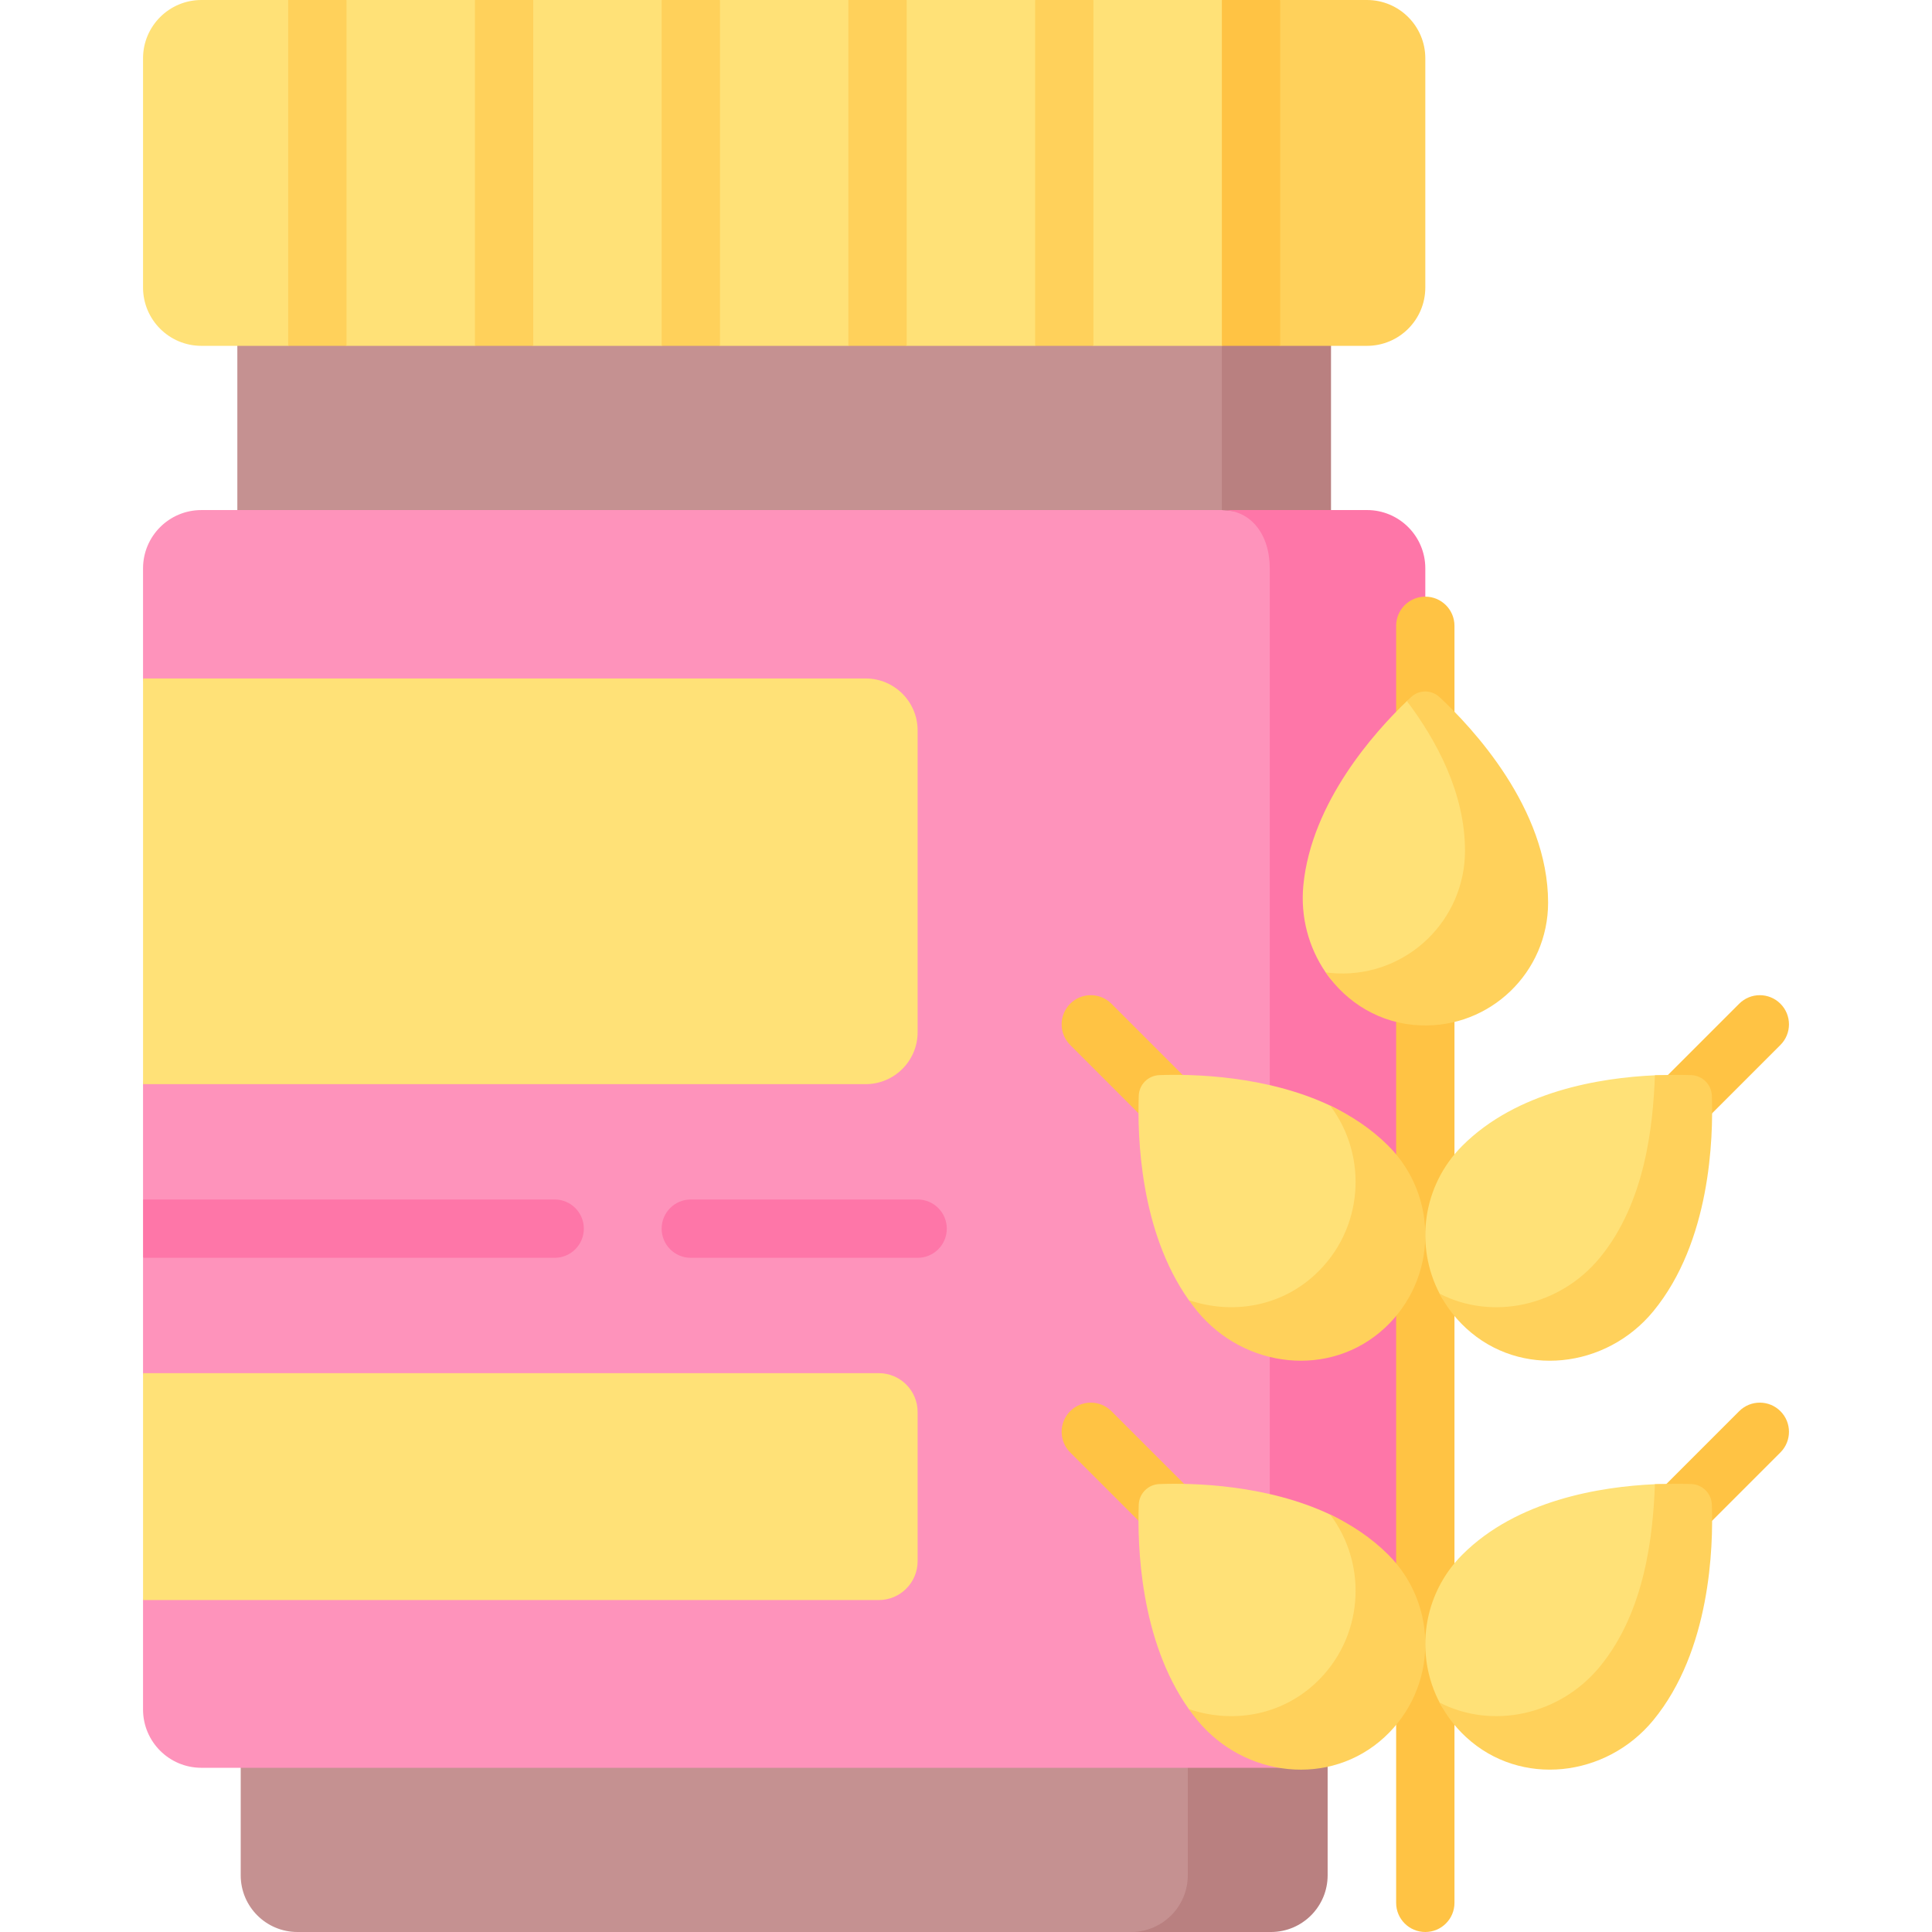
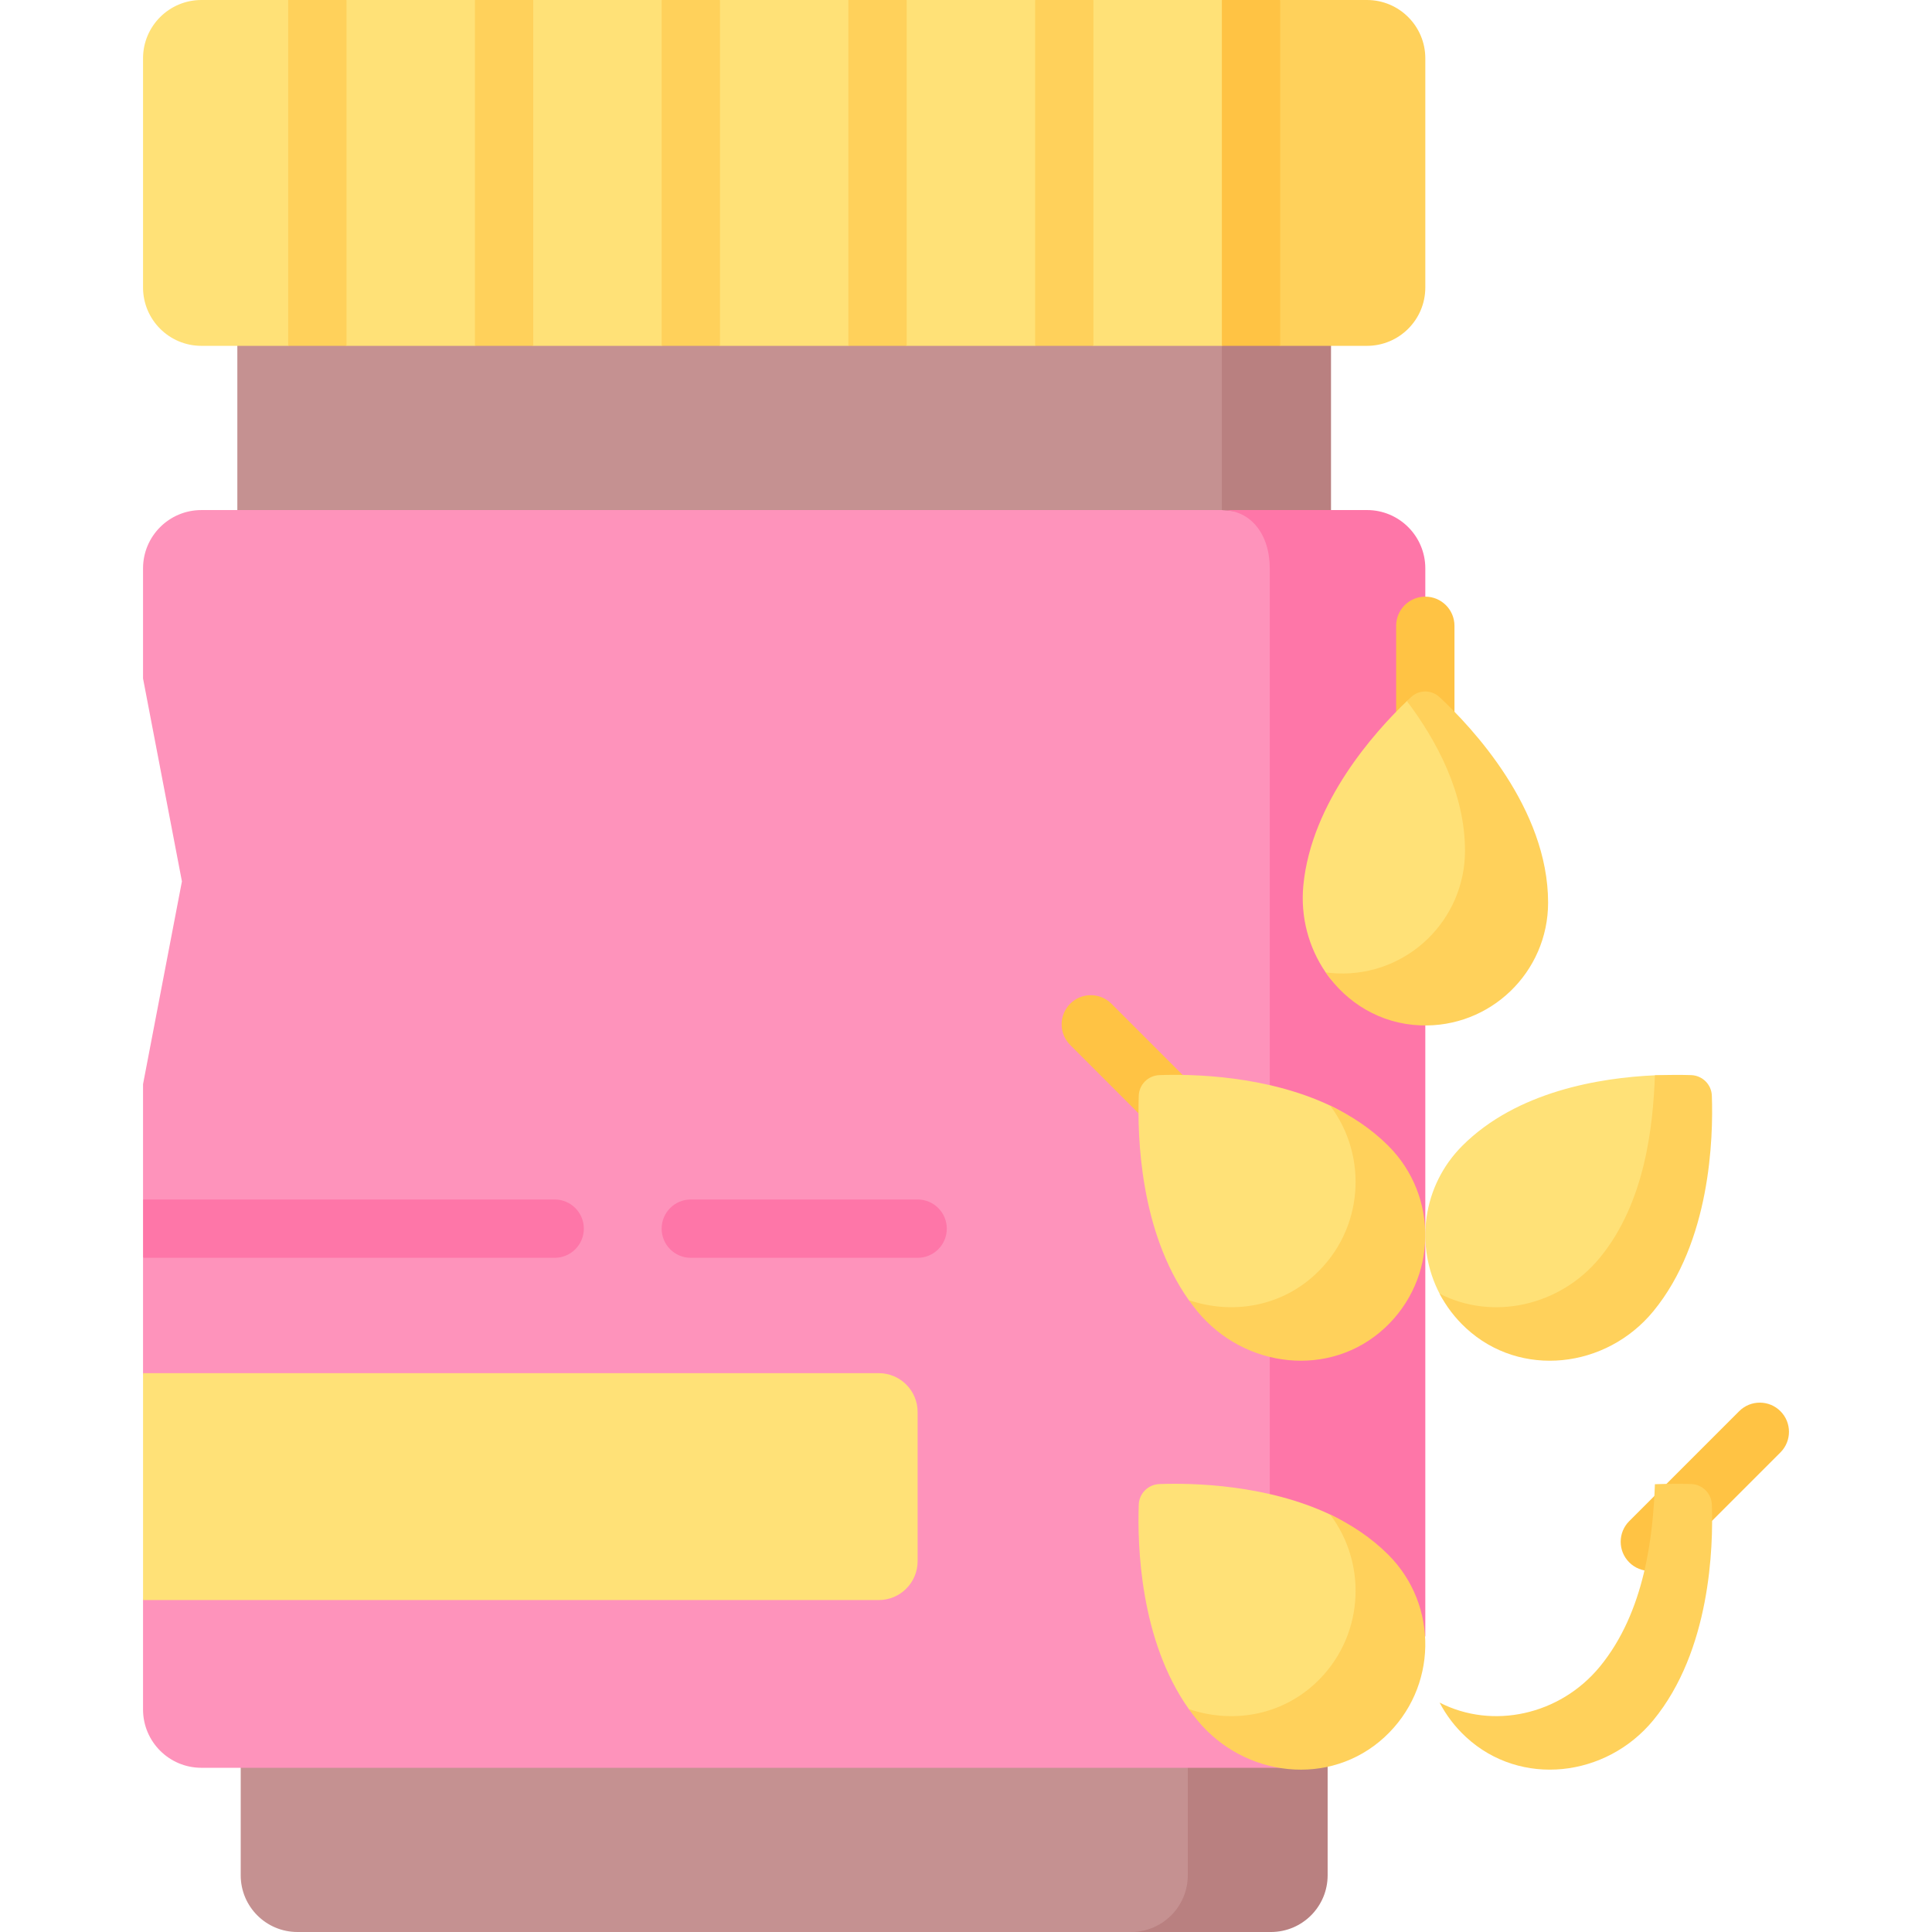
<svg xmlns="http://www.w3.org/2000/svg" width="512" viewBox="0 0 512 512" height="512" data-sanitized-enable-background="new 0 0 512 512" id="Capa_1">
  <g>
    <path fill="#c59191" d="m78.821 512h224.218l32.357-.994c8.301 0 15.03-6.729 15.03-15.03v-42.09h-286.635v43.084c0 8.301 6.729 15.03 15.03 15.03z" />
    <path fill="#b98080" d="m314.772 453.886v43.084c0 8.301-6.729 15.03-15.03 15.03h37.066c8.301 0 15.03-6.729 15.03-15.03v-43.084z" />
    <path transform="matrix(-1 0 0 -1 389.615 226.813)" fill="#c59191" d="m62.896 78.37h263.823v70.074h-263.823z" />
    <path transform="matrix(-1 0 0 -1 676.539 226.813)" fill="#b98080" d="m323.806 78.37h28.927v70.074h-28.927z" />
    <path fill="#fe93bb" d="m372.949 153.7.51 278.574-28.714 36.21h-291.382c-8.532 0-15.457-6.925-15.457-15.457v-28.992l10.306-29.389-10.306-30.746v-30.566l10.306-6.536-10.306-8.921v-30.565l10.306-53.738-10.306-53.774v-29.172c0-8.543 6.925-15.457 15.457-15.457h270.443l33.685 3.072c8.533-.001 15.458 6.914 15.458 15.457z" />
    <path fill="#fe76a8" d="m362.264 135.17h-38.458c7.663 0 12.692 6.405 12.692 15.457v302.951c0 7.419 8.248 14.905 8.248 14.905l32.976-34.862v-282.994c0-8.542-6.925-15.457-15.458-15.457z" />
    <path fill="#ffe177" d="m37.909 363.9h194.965c5.693 0 10.308 4.615 10.308 10.308v39.518c0 5.693-4.615 10.308-10.308 10.308h-194.965z" />
-     <path fill="#ffe177" d="m37.909 179.8h191.49c7.612 0 13.783 6.171 13.783 13.783v79.946c0 7.612-6.171 13.783-13.783 13.783h-191.49z" />
    <g>
      <g>
-         <path fill="#ffc344" d="m377.72 512c-4.268 0-7.729-3.46-7.729-7.729v-256.612c0-4.268 3.46-7.729 7.729-7.729s7.729 3.46 7.729 7.729v256.612c0 4.269-3.461 7.729-7.729 7.729z" />
-       </g>
+         </g>
      <g>
        <path fill="#ffc344" d="m318.162 308.279c-1.978 0-3.956-.755-5.465-2.264l-29.088-29.088c-3.019-3.018-3.019-7.912 0-10.93 3.018-3.018 7.912-3.018 10.93 0l29.088 29.088c3.019 3.018 3.019 7.912 0 10.93-1.509 1.509-3.487 2.264-5.465 2.264z" />
      </g>
      <g>
-         <path fill="#ffc344" d="m319.479 417.575c-1.978 0-3.956-.755-5.465-2.264l-30.405-30.404c-3.019-3.018-3.019-7.912 0-10.93 3.018-3.018 7.912-3.018 10.93 0l30.405 30.404c3.019 3.018 3.019 7.912 0 10.93-1.509 1.51-3.487 2.264-5.465 2.264z" />
-       </g>
+         </g>
      <g>
-         <path fill="#ffc344" d="m438.973 306.583c-1.978 0-3.956-.755-5.465-2.264-3.019-3.018-3.019-7.912 0-10.93l27.392-27.392c3.018-3.018 7.912-3.018 10.93 0 3.019 3.018 3.019 7.912 0 10.93l-27.392 27.392c-1.509 1.51-3.487 2.264-5.465 2.264z" />
-       </g>
+         </g>
      <g>
        <path fill="#ffc344" d="m437.229 416.308c-1.978 0-3.956-.755-5.465-2.264-3.019-3.018-3.019-7.912 0-10.93l29.137-29.137c3.018-3.018 7.912-3.018 10.93 0 3.019 3.018 3.019 7.912 0 10.93l-29.137 29.137c-1.509 1.509-3.487 2.264-5.465 2.264z" />
      </g>
      <g>
        <path fill="#ffc344" d="m377.72 211.351c-4.268 0-7.729-3.46-7.729-7.729v-37.775c0-4.268 3.46-7.729 7.729-7.729s7.729 3.46 7.729 7.729v37.775c0 4.268-3.46 7.729-7.729 7.729z" />
      </g>
    </g>
    <g>
      <path fill="#fe76a8" d="m243.182 333.335h-60.111c-4.268 0-7.729-3.46-7.729-7.729s3.46-7.729 7.729-7.729h60.111c4.268 0 7.729 3.46 7.729 7.729s-3.46 7.729-7.729 7.729z" />
    </g>
    <g>
      <path fill="#fe76a8" d="m154.723 325.605c0 4.266-3.463 7.729-7.729 7.729h-109.088v-15.457h109.088c4.266 0 7.729 3.462 7.729 7.728z" />
    </g>
    <g>
      <path fill="#ffd15b" d="m331.535 4.122 7.729-4.122h22.99c8.543 0 15.468 6.925 15.468 15.457v60.727c0 8.543-6.925 15.468-15.468 15.468h-22.99l-7.729-3.092z" />
      <path fill="#ffe177" d="m331.535 88.56-7.729 3.092h-34.037l-7.729-3.092-7.729 3.092h-34.027l-7.729-3.092-7.729 3.092h-34.026l-7.729-3.092-7.729 3.092h-34.027l-7.729-3.092-7.729 3.092h-34.026l-7.729-3.092-7.729 3.092h-23c-8.543 0-15.468-6.925-15.468-15.468v-60.727c.001-8.532 6.926-15.457 15.468-15.457h23.001l7.729 3.092 7.728-3.092h34.027l6.806 3.092 8.652-3.092h34.027l7.729 3.092 7.728-3.092h34.027l7.729 3.092 7.729-3.092h34.027l7.729 3.092 7.728-3.092h34.037l7.729 4.122z" />
      <g>
        <path fill="#ffc344" d="m323.806 0h15.457v91.652h-15.457z" />
      </g>
      <g>
        <path fill="#ffd15b" d="m274.312 0h15.457v91.652h-15.457z" />
      </g>
      <g>
        <path fill="#ffd15b" d="m76.374 0h15.457v91.652h-15.457z" />
      </g>
      <g>
        <path fill="#ffd15b" d="m125.858 0h15.457v91.652h-15.457z" />
      </g>
      <g>
        <path fill="#ffd15b" d="m224.827 0h15.457v91.652h-15.457z" />
      </g>
      <g>
        <path fill="#ffd15b" d="m175.343 0h15.457v91.652h-15.457z" />
      </g>
    </g>
    <g>
      <path fill="#ffe177" d="m407.685 239.276c0 18.41-12.71 29.599-31.282 28.867-10.582-.417-19.526-2.36-25.082-10.448-4.465-6.498-6.742-14.644-5.916-23.113 2.148-22.003 18.942-40.654 27.433-48.789.401-.384.772.054 1.133-.283 2.115-1.969 5.383-1.947 7.498.023 8.564 7.975 26.216 28.713 26.216 53.743z" />
      <path fill="#ffd15b" d="m381.481 184.734c-2.115-1.969-5.383-1.991-7.498-.023-.359.334-.746.701-1.144 1.082 7.834 10.375 15.399 24.349 15.399 39.658 0 18.41-15.287 33.249-33.86 32.517-1.035-.041-2.055-.137-3.058-.274 5.556 8.087 14.501 13.622 25.082 14.039 18.572.732 33.859-14.107 33.859-32.517.002-25.028-20.216-46.506-28.78-54.482z" />
-       <path fill="#ffe177" d="m367.088 304.04c13.408 13.408 11.283 32.33-2.777 45.323-14.447 13.351-32.664 13.648-45.157-1.548-.789-.96-3.398-2.268-4.111-3.273-12.968-18.286-13.643-43.496-13.259-54.182.107-2.974 2.503-5.338 5.477-5.444 9.034-.322 28.439.146 45.235 8.075 5.599 2.643 10.034 6.491 14.592 11.049z" />
+       <path fill="#ffe177" d="m367.088 304.04c13.408 13.408 11.283 32.33-2.777 45.323-14.447 13.351-32.664 13.648-45.157-1.548-.789-.96-3.398-2.268-4.111-3.273-12.968-18.286-13.643-43.496-13.259-54.182.107-2.974 2.503-5.338 5.477-5.444 9.034-.322 28.439.146 45.235 8.075 5.599 2.643 10.034 6.491 14.592 11.049" />
      <path fill="#ffd15b" d="m367.903 303.634c-4.522-4.522-9.856-8.008-15.407-10.643 10.157 13.481 8.872 32.909-4.002 44.807-9.36 8.65-22.184 10.583-33.451 6.744.713 1.005 1.458 1.992 2.248 2.952 12.493 15.196 35.187 17.834 49.634 4.482 14.06-12.993 14.386-34.934.978-48.342z" />
      <path fill="#ffe177" d="m367.088 412.413c13.408 13.408 11.283 32.33-2.777 45.323-14.447 13.351-32.664 13.648-45.157-1.548-.789-.96-3.398-2.268-4.111-3.273-12.968-18.286-13.643-43.496-13.259-54.182.107-2.974 2.503-5.338 5.477-5.444 9.034-.322 28.439.147 45.235 8.075 5.599 2.643 10.034 6.492 14.592 11.049z" />
      <path fill="#ffd15b" d="m367.903 412.008c-4.522-4.522-9.856-8.008-15.407-10.643 10.157 13.481 8.872 32.91-4.002 44.807-9.36 8.65-22.184 10.583-33.451 6.744.713 1.005 1.458 1.992 2.248 2.952 12.493 15.196 35.187 17.834 49.634 4.482 14.06-12.993 14.386-34.934.978-48.342z" />
      <path fill="#ffe177" d="m387.537 303.634c-10.611 10.611-12.62 26.565-6.029 39.2 1.738 3.331 4.789 5.079 7.722 7.79 14.447 13.351 35.499 10.67 47.992-4.526 15.143-18.419 14.583-43.37 14.178-54.644-.107-2.974-2.503-5.338-5.477-5.444-2.503-.089-3.542-1.215-7.354-1.044-14.532.65-36.591 4.227-51.032 18.668z" />
      <path fill="#ffd15b" d="m453.656 290.36c-.107-2.974-2.502-5.338-5.477-5.444-2.305-.082-6.178-.078-9.61.05-.5 13.391-2.555 33.701-14.598 48.35-10.573 12.86-28.459 16.727-42.463 9.519 1.738 3.331 4.073 6.431 7.007 9.142 14.447 13.351 37.141 10.713 49.634-4.482 15.144-18.421 15.912-45.861 15.507-57.135z" />
-       <path fill="#ffe177" d="m387.537 412c-10.611 10.611-12.62 26.565-6.029 39.2 1.738 3.331 4.789 5.079 7.722 7.79 14.447 13.351 35.499 10.67 47.992-4.526 15.143-18.419 14.583-43.37 14.178-54.644-.107-2.974-2.503-5.338-5.477-5.444-2.503-.089-3.542-1.215-7.354-1.044-14.532.65-36.591 4.227-51.032 18.668z" />
      <path fill="#ffd15b" d="m453.656 398.726c-.107-2.974-2.502-5.338-5.477-5.444-2.305-.082-6.178-.078-9.61.05-.5 13.391-2.555 33.701-14.598 48.35-10.573 12.86-28.459 16.727-42.463 9.519 1.738 3.331 4.073 6.431 7.007 9.142 14.447 13.351 37.141 10.713 49.634-4.482 15.144-18.421 15.912-45.862 15.507-57.135z" />
    </g>
  </g>
</svg>